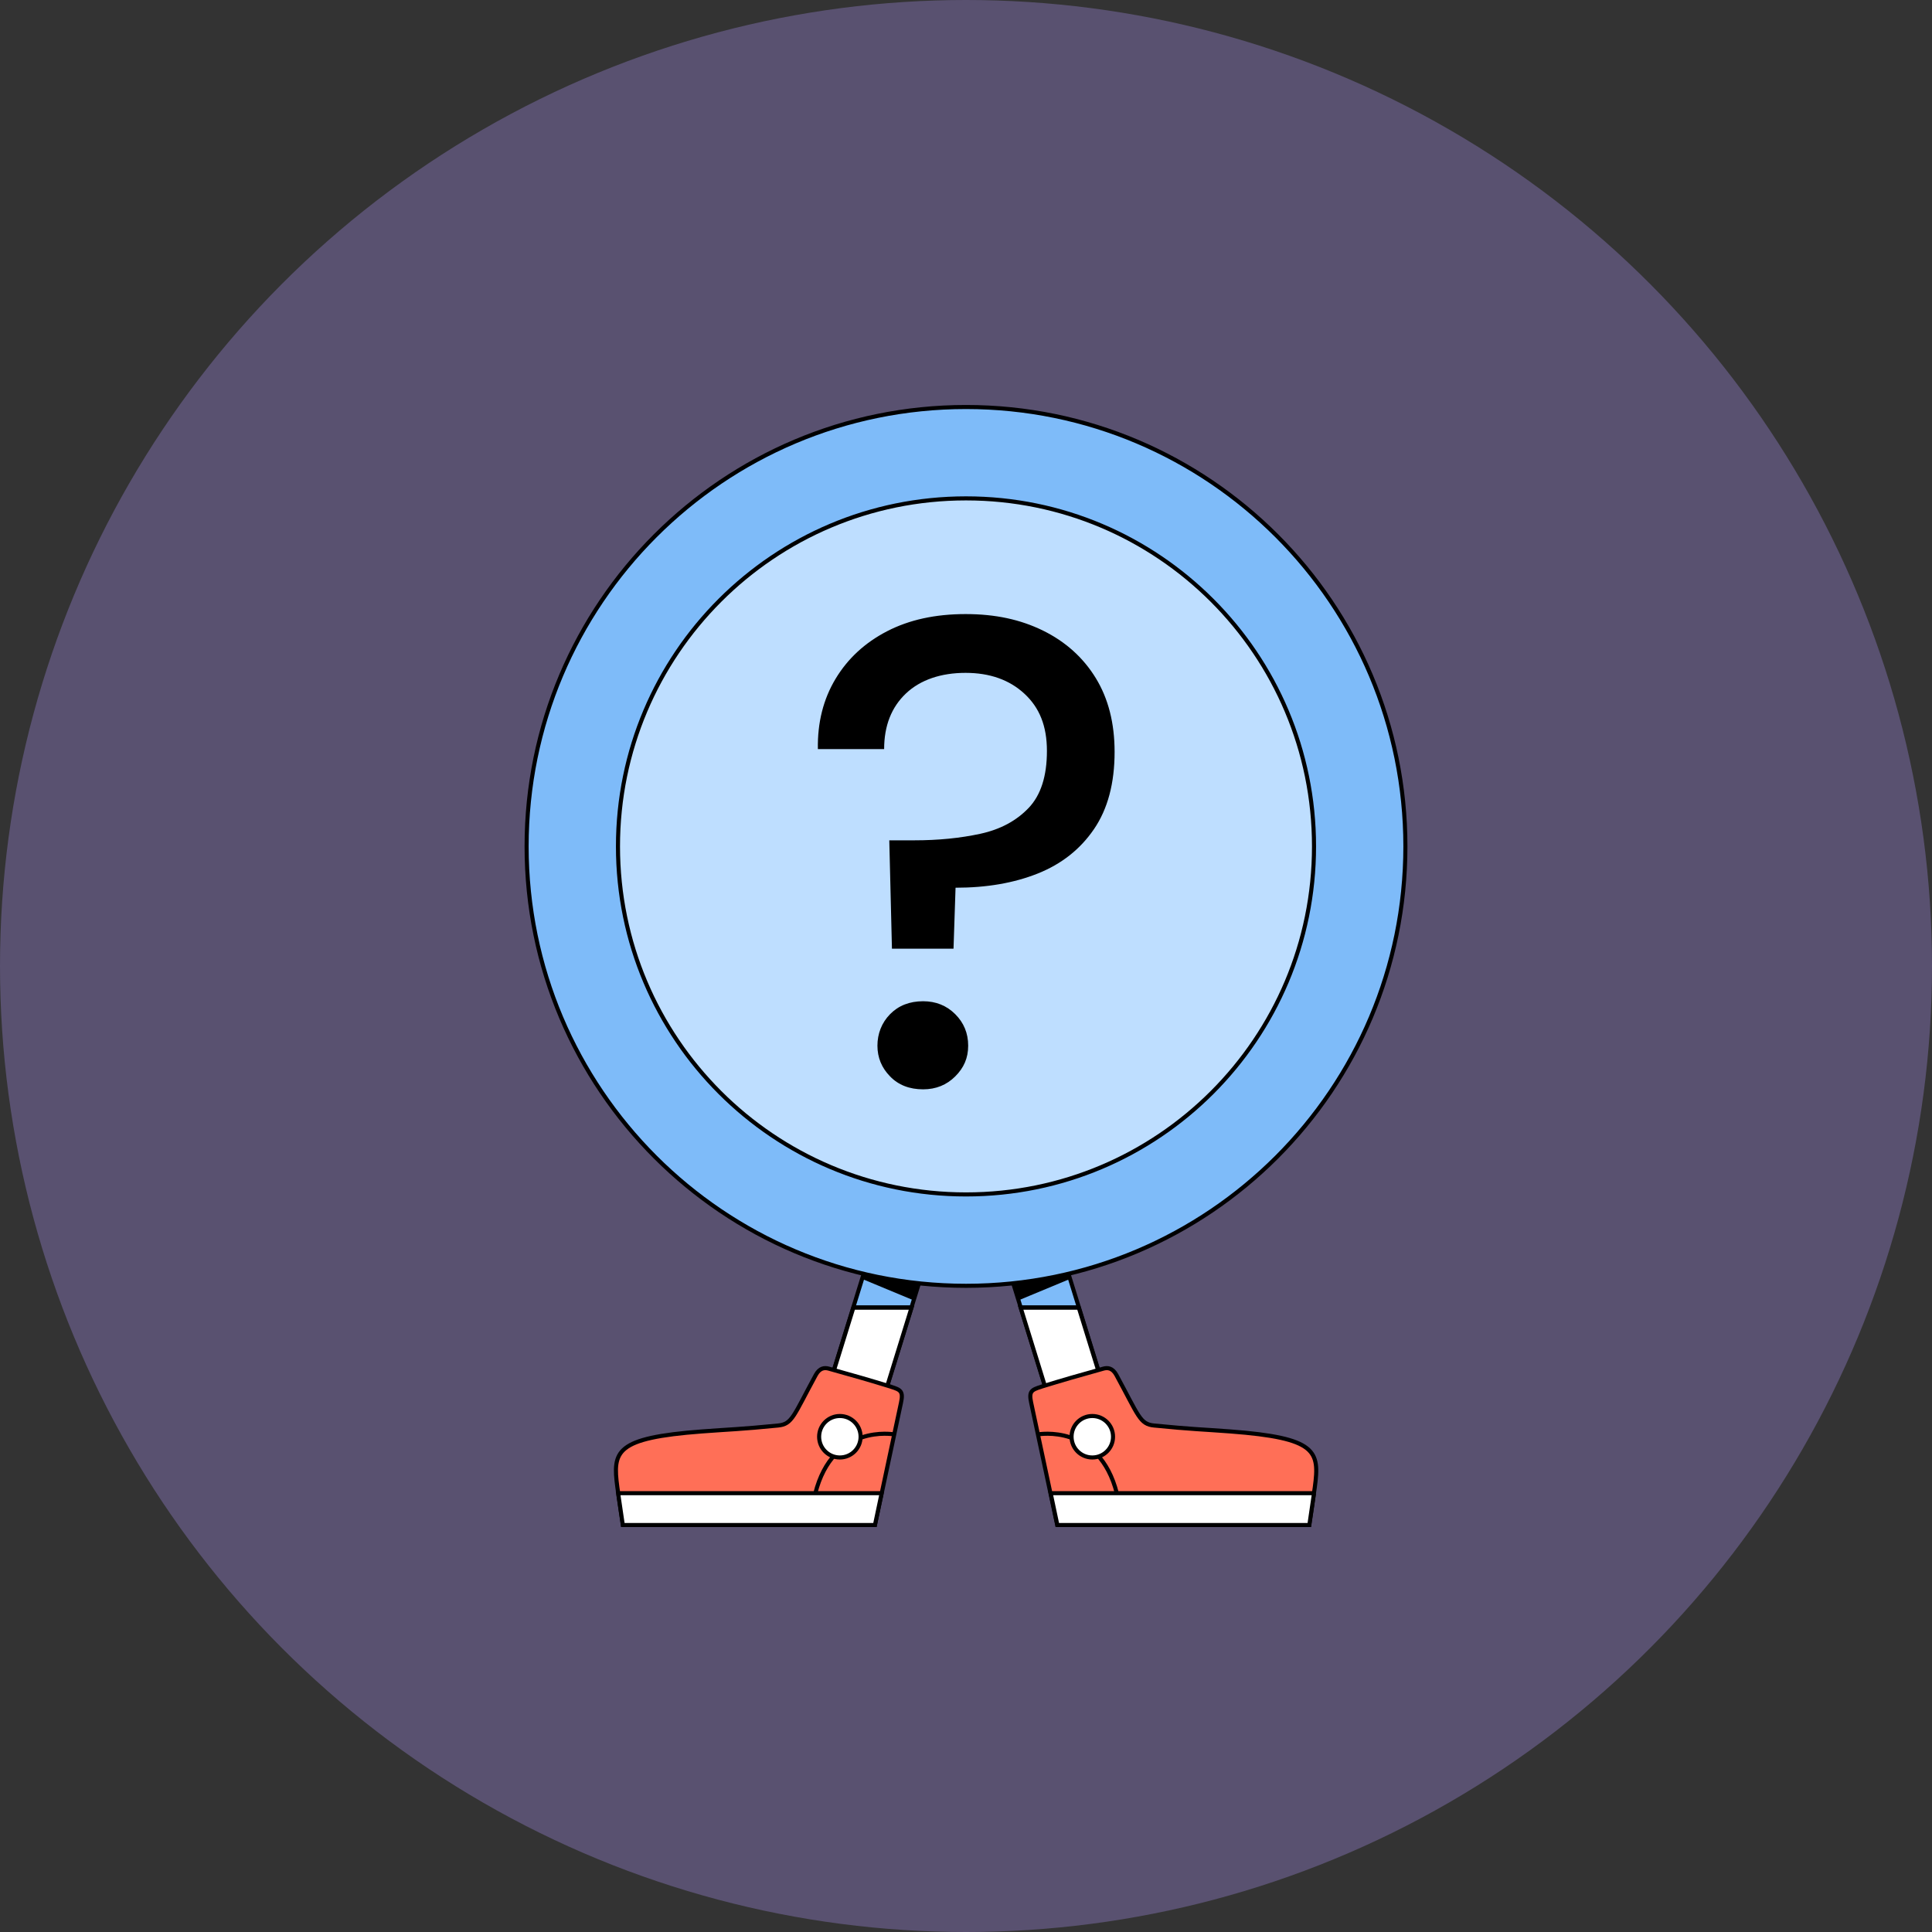
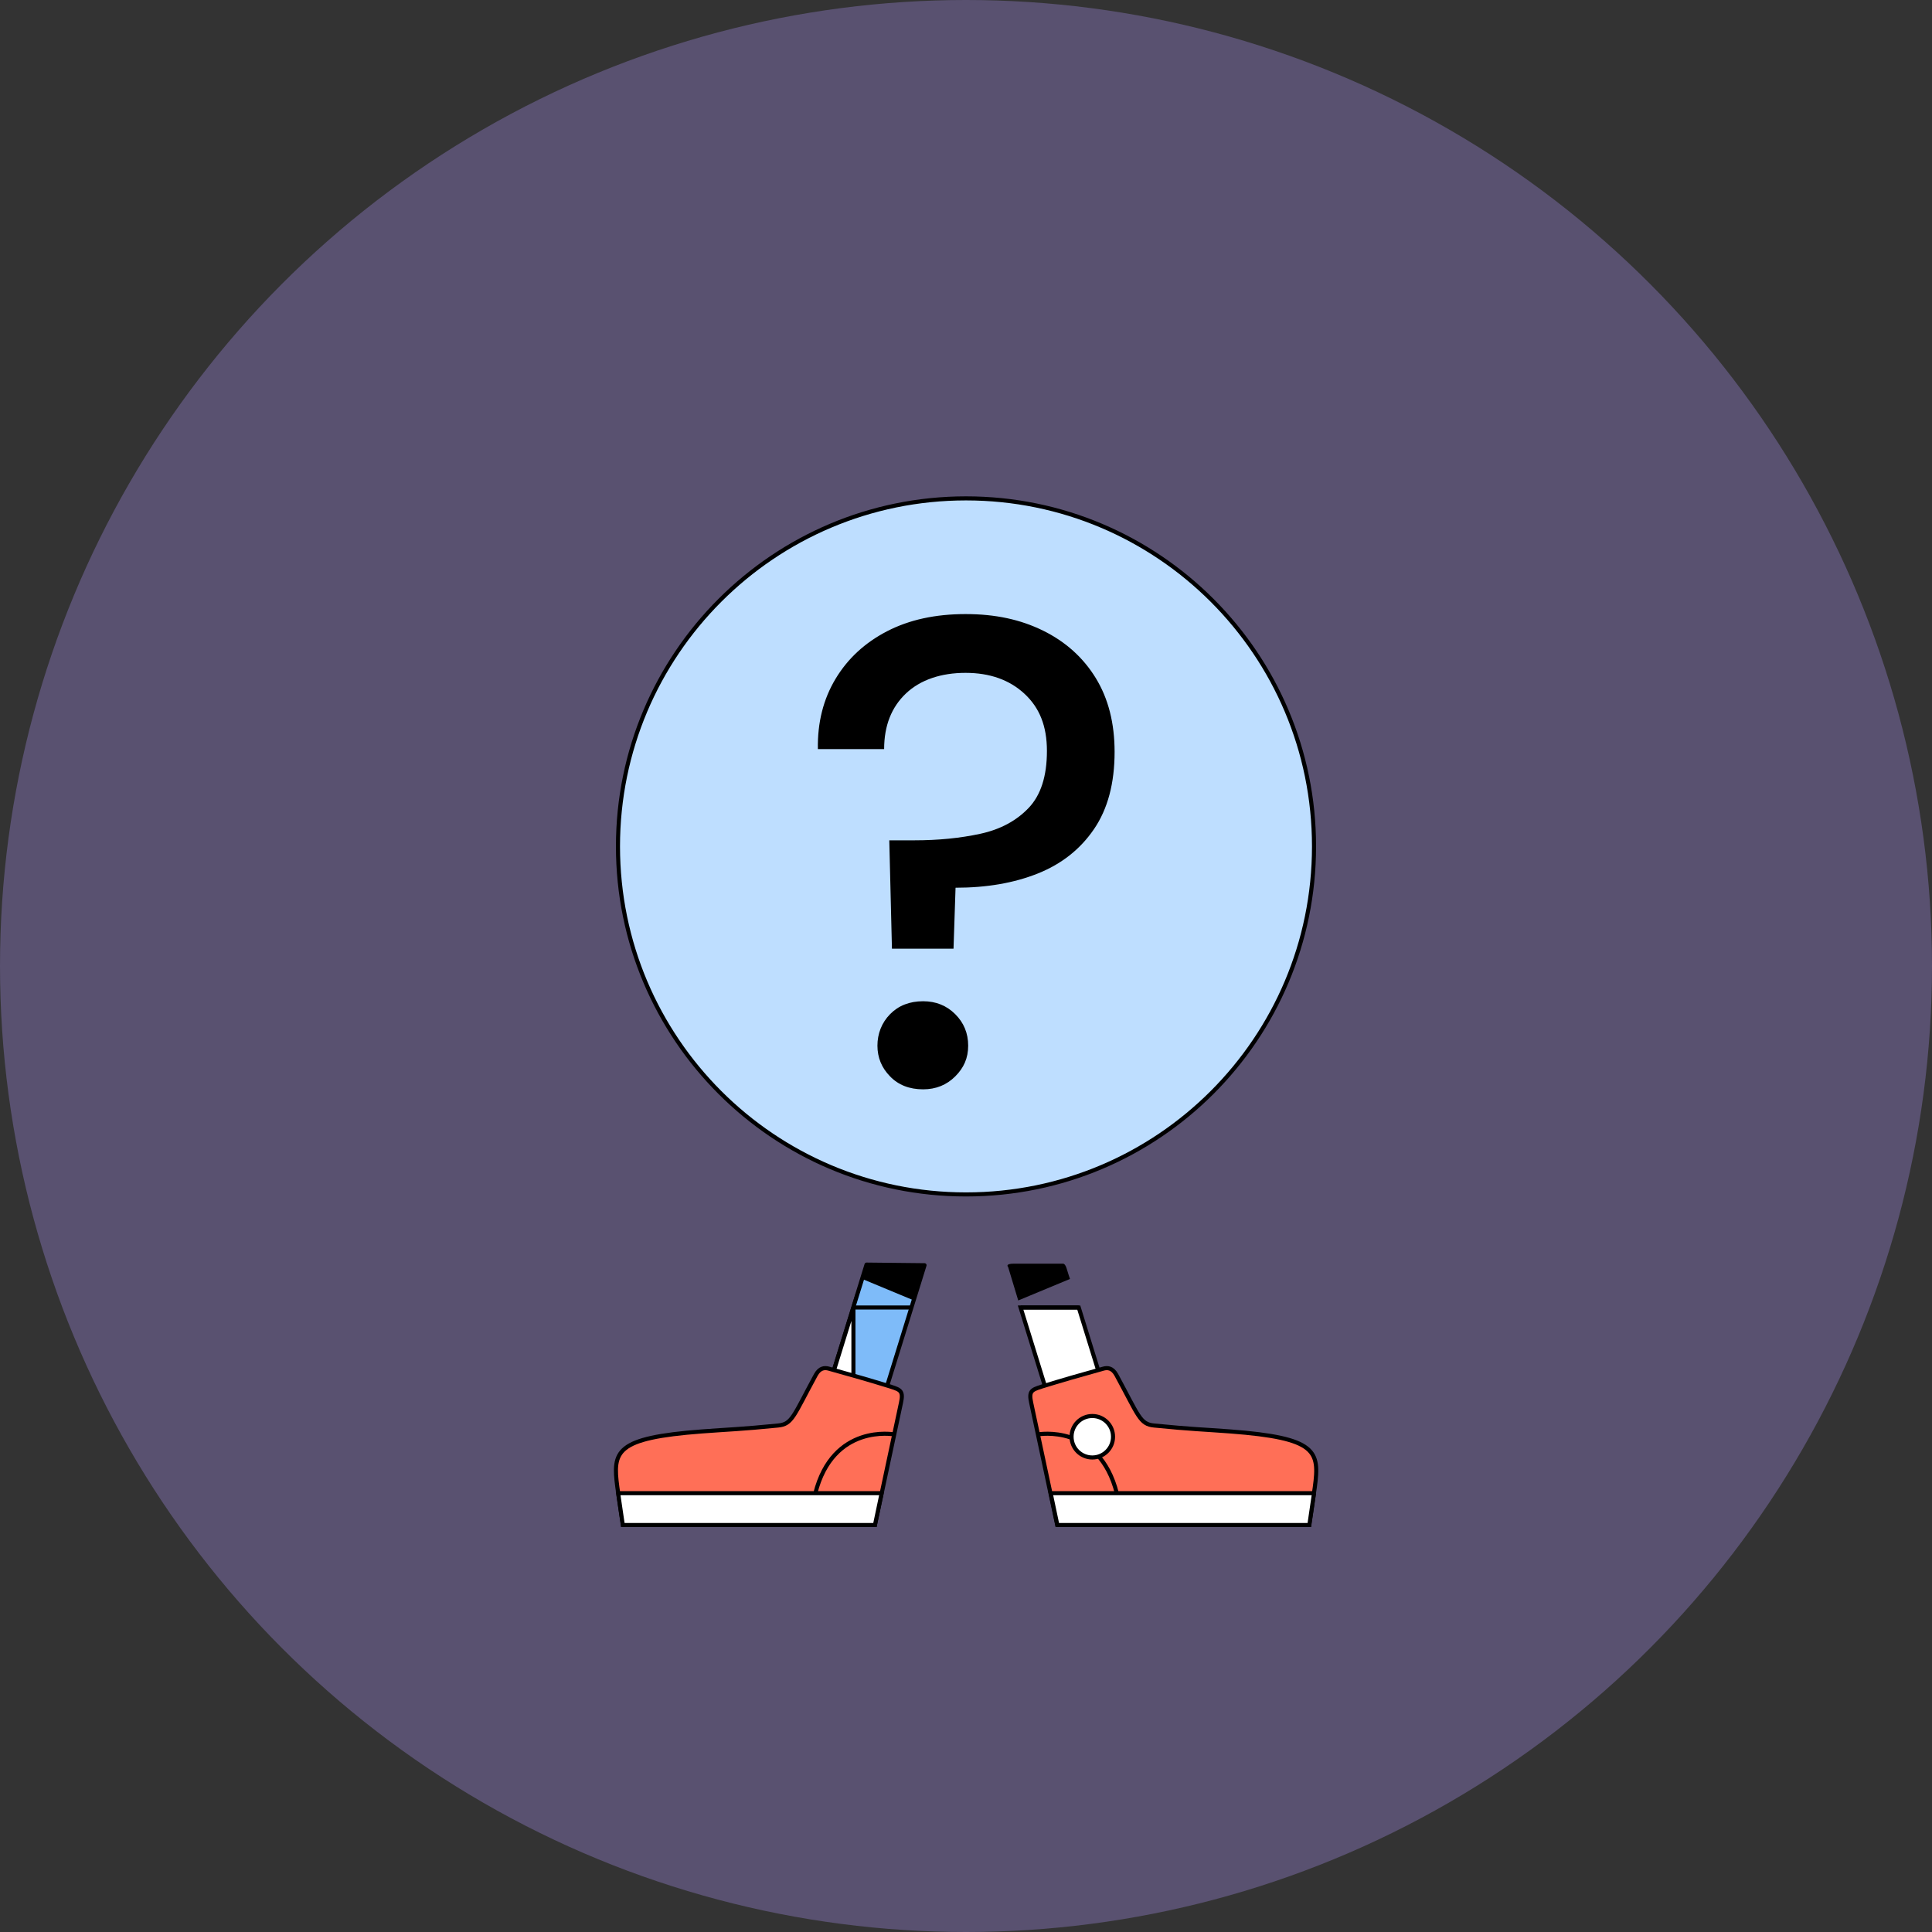
<svg xmlns="http://www.w3.org/2000/svg" width="474" height="474" viewBox="0 0 474 474" fill="none">
  <rect x="0" y="0" width="474" height="474" fill="#333333" stroke="none" />
  <circle opacity="0.3" cx="237" cy="237" r="237" fill="#B396FF" />
  <mask id="mask0_578_25636" style="mask-type:alpha" maskUnits="userSpaceOnUse" x="77" y="77" width="320" height="320">
    <rect x="77" y="77" width="320" height="320" fill="#D9D9D9" />
  </mask>
  <g mask="url(#mask0_578_25636)">
    <path d="M204.37 336.846L212.595 310.259L226.826 310.412L217.491 340.556L213.628 349.431L203.988 348.666L200.812 343.77L204.37 336.846Z" fill="#7EBBF9" stroke="black" stroke-linejoin="round" />
-     <path d="M209.381 320.779L204.407 336.846L200.85 343.77L204.025 348.666L213.665 349.431L217.529 340.556L223.65 320.779H209.381Z" fill="white" stroke="black" stroke-miterlimit="10" />
+     <path d="M209.381 320.779L204.407 336.846L200.85 343.77L204.025 348.666L213.665 349.431L217.529 340.556H209.381Z" fill="white" stroke="black" stroke-miterlimit="10" />
    <path d="M209.38 320.779H223.649" stroke="black" stroke-linejoin="round" />
    <path d="M211.523 313.778L224.223 319.057L226.71 310.832C226.71 310.832 227.552 310.029 225.295 310.029H213.168C213.168 310.029 212.671 310.067 212.326 311.291C211.982 312.515 211.523 313.778 211.523 313.778Z" fill="black" />
    <path d="M218.639 340.25C220.972 340.977 221.661 341.36 221.049 344.152C220.59 346.333 214.66 374.144 214.66 374.144H152.841C152.841 374.144 152.076 369.324 151.464 364.886C150.278 356.011 150.966 352.798 172.198 351.191C178.739 350.694 181.723 350.655 190.904 349.737C194.385 349.393 194.653 347.442 200.162 337.305C201.118 335.583 202.304 335.507 203.299 335.774C208.96 337.343 213.742 338.72 218.562 340.212L218.639 340.25Z" fill="#FF6F57" stroke="black" stroke-miterlimit="10" />
    <path d="M151.655 366.341C152.229 370.319 152.802 374.145 152.802 374.145H214.66C214.66 374.145 215.387 370.778 216.305 366.341H151.655Z" fill="white" stroke="black" stroke-miterlimit="10" />
    <path d="M219.404 351.918C219.404 351.918 204.37 349.126 200.009 366.455" stroke="black" stroke-miterlimit="10" />
-     <path d="M206.053 357.58C208.863 357.58 211.141 355.302 211.141 352.492C211.141 349.682 208.863 347.404 206.053 347.404C203.243 347.404 200.966 349.682 200.966 352.492C200.966 355.302 203.243 357.58 206.053 357.58Z" fill="white" stroke="black" stroke-miterlimit="10" />
-     <path d="M269.67 336.846L261.445 310.259L247.215 310.412L256.549 340.557L260.412 349.432L270.053 348.667L273.228 343.77L269.67 336.846Z" fill="#7EBBF9" stroke="black" stroke-linejoin="round" />
    <path d="M264.659 320.779L269.632 336.846L273.19 343.77L270.015 348.667L260.374 349.432L256.511 340.557L250.39 320.779H264.659Z" fill="white" stroke="black" stroke-miterlimit="10" />
    <path d="M264.659 320.779H250.39" stroke="black" stroke-linejoin="round" />
    <path d="M262.516 313.778L249.816 319.057L247.329 310.832C247.329 310.832 246.488 310.029 248.745 310.029H260.871C260.871 310.029 261.369 310.067 261.713 311.291C262.057 312.515 262.516 313.778 262.516 313.778Z" fill="black" />
    <path d="M255.401 340.251C253.067 340.978 252.379 341.36 252.991 344.153C253.45 346.333 259.379 374.145 259.379 374.145H321.199C321.199 374.145 321.964 369.324 322.576 364.887C323.762 356.012 323.073 352.798 301.842 351.192C295.3 350.694 292.317 350.656 283.135 349.738C279.654 349.394 279.386 347.443 273.878 337.305C272.921 335.584 271.736 335.507 270.741 335.775C265.079 337.344 260.297 338.721 255.477 340.213L255.401 340.251Z" fill="#FF6F57" stroke="black" stroke-miterlimit="10" />
    <path d="M322.384 366.341C321.81 370.32 321.236 374.145 321.236 374.145H259.417C259.417 374.145 258.69 370.779 257.772 366.341H322.422H322.384Z" fill="white" stroke="black" stroke-miterlimit="10" />
    <path d="M254.636 351.919C254.636 351.919 269.67 349.126 274.031 366.456" stroke="black" stroke-miterlimit="10" />
    <path d="M267.987 357.58C270.797 357.58 273.075 355.302 273.075 352.492C273.075 349.682 270.797 347.404 267.987 347.404C265.177 347.404 262.899 349.682 262.899 352.492C262.899 355.302 265.177 357.58 267.987 357.58Z" fill="white" stroke="black" stroke-miterlimit="10" />
-     <path d="M237 315.46C296.538 315.46 344.802 267.196 344.802 207.659C344.802 148.122 296.538 99.857 237 99.857C177.463 99.857 129.199 148.122 129.199 207.659C129.199 267.196 177.463 315.46 237 315.46Z" fill="#7EBBF9" stroke="black" stroke-linecap="round" stroke-linejoin="round" />
    <path d="M237 293.043C284.156 293.043 322.384 254.815 322.384 207.658C322.384 160.502 284.156 122.274 237 122.274C189.843 122.274 151.615 160.502 151.615 207.658C151.615 254.815 189.843 293.043 237 293.043Z" fill="#BEDEFF" stroke="black" stroke-linecap="round" stroke-linejoin="round" />
    <path d="M218.829 232.638L218.179 206.166H224.338C230.19 206.166 235.584 205.63 240.519 204.559C245.454 203.488 249.394 201.346 252.378 198.209C255.362 195.072 256.854 190.405 256.854 184.246C256.854 178.087 255.018 173.611 251.345 170.207C247.673 166.802 242.853 165.08 236.885 165.08C230.917 165.08 225.829 166.764 222.272 170.13C218.714 173.496 216.916 178.049 216.916 183.787H200.658C200.543 177.284 201.997 171.545 204.981 166.572C207.965 161.599 212.173 157.697 217.643 154.866C223.113 152.036 229.54 150.658 236.885 150.658C244.23 150.658 250.351 151.997 255.898 154.713C261.406 157.43 265.729 161.293 268.828 166.343C271.926 171.392 273.457 177.437 273.457 184.476C273.457 192.165 271.773 198.477 268.407 203.412C265.04 208.346 260.45 211.981 254.597 214.314C248.744 216.648 242.049 217.795 234.437 217.795L233.939 232.753H218.829V232.638ZM226.48 267.259C223.113 267.259 220.397 266.188 218.37 264.084C216.304 261.98 215.271 259.455 215.271 256.547C215.271 253.64 216.304 250.924 218.37 248.82C220.436 246.716 223.152 245.645 226.48 245.645C229.617 245.645 232.256 246.716 234.36 248.82C236.464 250.924 237.535 253.487 237.535 256.547C237.535 259.608 236.464 261.98 234.36 264.084C232.256 266.188 229.617 267.259 226.48 267.259Z" fill="black" />
  </g>
</svg>